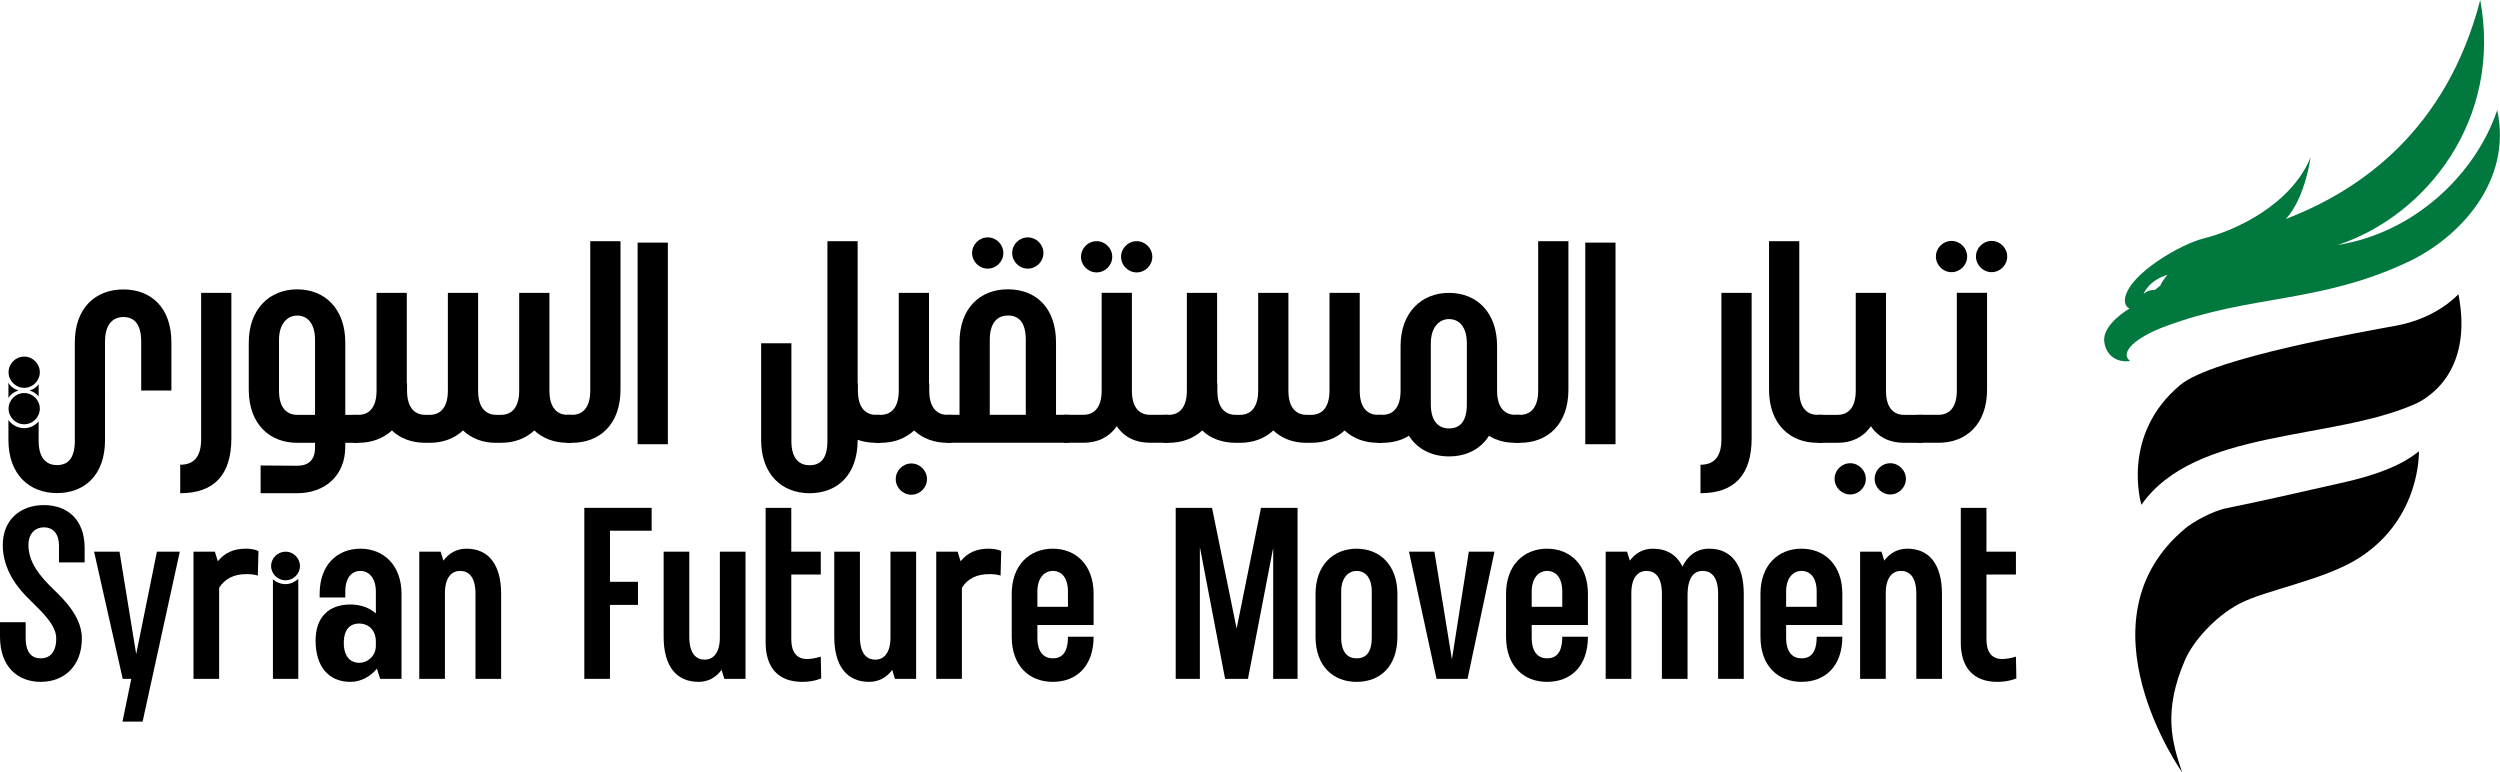
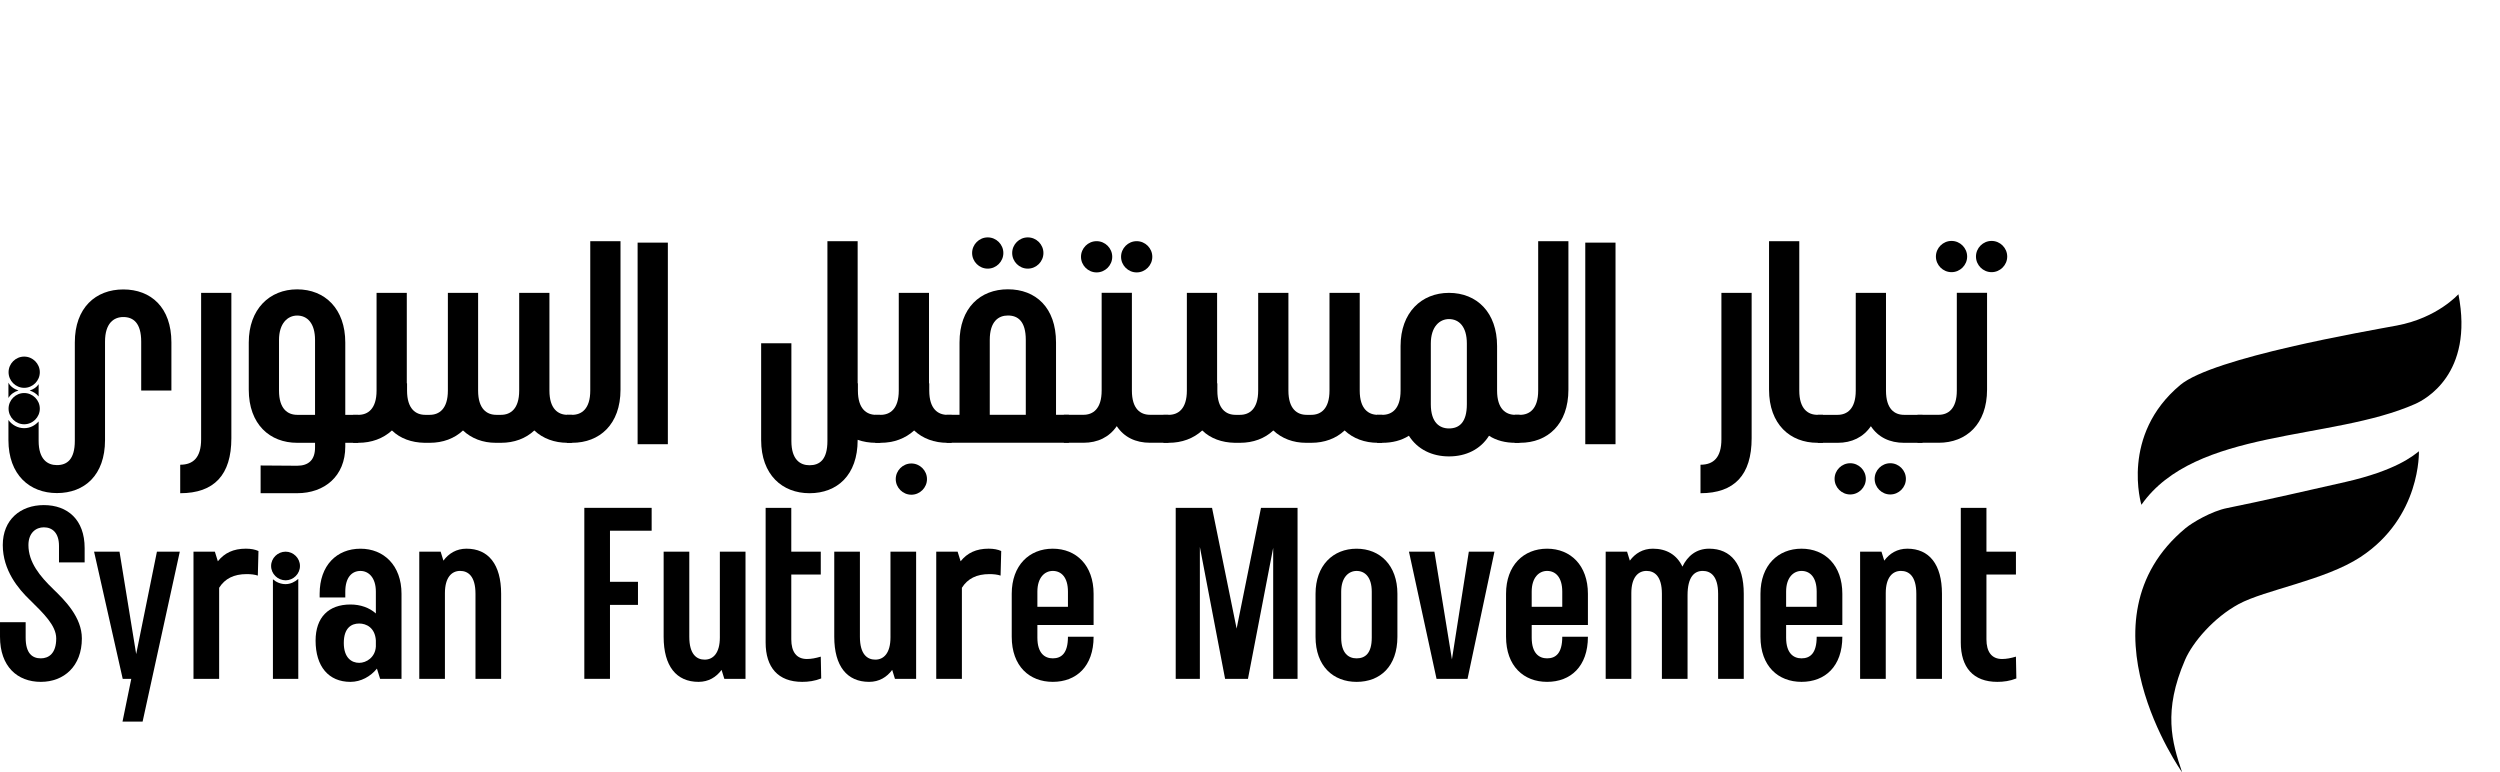
<svg xmlns="http://www.w3.org/2000/svg" id="svg1" width="342.58" height="105.837" viewBox="0 0 342.58 105.837">
  <defs id="defs1">
    <clipPath clipPathUnits="userSpaceOnUse" id="clipPath90">
      <path d="M 0,651.79 H 661.394 V 0 H 0 Z" transform="translate(-297.372,-565.482)" id="path90" />
    </clipPath>
    <clipPath clipPathUnits="userSpaceOnUse" id="clipPath92">
      <path d="M 0,651.79 H 661.394 V 0 H 0 Z" transform="translate(-302.999,-581.22)" id="path92" />
    </clipPath>
    <clipPath clipPathUnits="userSpaceOnUse" id="clipPath94">
      <path d="M 0,651.79 H 661.394 V 0 H 0 Z" transform="translate(-276.809,-593.386)" id="path94" />
    </clipPath>
    <clipPath clipPathUnits="userSpaceOnUse" id="clipPath96">
      <path d="M 0,651.79 H 661.394 V 0 H 0 Z" transform="translate(-57.272,-582.344)" id="path96" />
    </clipPath>
    <clipPath clipPathUnits="userSpaceOnUse" id="clipPath98">
      <path d="M 0,651.79 H 661.394 V 0 H 0 Z" transform="translate(-57.272,-586.089)" id="path98" />
    </clipPath>
    <clipPath clipPathUnits="userSpaceOnUse" id="clipPath100">
      <path d="M 0,651.79 H 661.394 V 0 H 0 Z" transform="translate(-55.651,-583.408)" id="path100" />
    </clipPath>
    <clipPath clipPathUnits="userSpaceOnUse" id="clipPath102">
      <path d="M 0,651.79 H 661.394 V 0 H 0 Z" transform="translate(-75.455,-577.591)" id="path102" />
    </clipPath>
    <clipPath clipPathUnits="userSpaceOnUse" id="clipPath104">
      <path d="M 0,651.79 H 661.394 V 0 H 0 Z" transform="translate(-85.325,-580.103)" id="path104" />
    </clipPath>
    <clipPath clipPathUnits="userSpaceOnUse" id="clipPath106">
      <path d="M 0,651.79 H 661.394 V 0 H 0 Z" transform="translate(-102.369,-578.497)" id="path106" />
    </clipPath>
    <clipPath clipPathUnits="userSpaceOnUse" id="clipPath108">
      <path d="M 0,651.79 H 661.394 V 0 H 0 Z" transform="translate(-115.449,-582.59)" id="path108" />
    </clipPath>
    <clipPath clipPathUnits="userSpaceOnUse" id="clipPath110">
      <path d="M 0,651.79 H 661.394 V 0 H 0 Z" id="path110" />
    </clipPath>
    <clipPath clipPathUnits="userSpaceOnUse" id="clipPath112">
      <path d="M 0,651.79 H 661.394 V 0 H 0 Z" transform="translate(-133.011,-577.513)" id="path112" />
    </clipPath>
    <clipPath clipPathUnits="userSpaceOnUse" id="clipPath114">
      <path d="M 0,651.79 H 661.394 V 0 H 0 Z" transform="translate(-148.45,-575.104)" id="path114" />
    </clipPath>
    <clipPath clipPathUnits="userSpaceOnUse" id="clipPath116">
      <path d="M 0,651.79 H 661.394 V 0 H 0 Z" transform="translate(-160.417,-598.34)" id="path116" />
    </clipPath>
    <clipPath clipPathUnits="userSpaceOnUse" id="clipPath118">
      <path d="M 0,651.79 H 661.394 V 0 H 0 Z" transform="translate(-171.607,-597.951)" id="path118" />
    </clipPath>
    <clipPath clipPathUnits="userSpaceOnUse" id="clipPath120">
      <path d="M 0,651.79 H 661.394 V 0 H 0 Z" transform="translate(-185.647,-578.497)" id="path120" />
    </clipPath>
    <clipPath clipPathUnits="userSpaceOnUse" id="clipPath122">
      <path d="M 0,651.79 H 661.394 V 0 H 0 Z" transform="translate(-203.701,-578.704)" id="path122" />
    </clipPath>
    <clipPath clipPathUnits="userSpaceOnUse" id="clipPath124">
      <path d="M 0,651.79 H 661.394 V 0 H 0 Z" transform="translate(-212.87,-582.59)" id="path124" />
    </clipPath>
    <clipPath clipPathUnits="userSpaceOnUse" id="clipPath126">
      <path d="M 0,651.79 H 661.394 V 0 H 0 Z" id="path126" />
    </clipPath>
    <clipPath clipPathUnits="userSpaceOnUse" id="clipPath128">
      <path d="M 0,651.79 H 661.394 V 0 H 0 Z" transform="translate(-231.701,-577.591)" id="path128" />
    </clipPath>
    <clipPath clipPathUnits="userSpaceOnUse" id="clipPath130">
      <path d="M 0,651.79 H 661.394 V 0 H 0 Z" transform="translate(-236.597,-582.694)" id="path130" />
    </clipPath>
    <clipPath clipPathUnits="userSpaceOnUse" id="clipPath132">
      <path d="M 0,651.79 H 661.394 V 0 H 0 Z" transform="translate(-249.056,-575.13)" id="path132" />
    </clipPath>
    <clipPath clipPathUnits="userSpaceOnUse" id="clipPath134">
      <path d="M 0,651.79 H 661.394 V 0 H 0 Z" transform="translate(-259.469,-597.977)" id="path134" />
    </clipPath>
    <clipPath clipPathUnits="userSpaceOnUse" id="clipPath136">
      <path d="M 0,651.79 H 661.394 V 0 H 0 Z" transform="translate(-57.839,-561.096)" id="path136" />
    </clipPath>
    <clipPath clipPathUnits="userSpaceOnUse" id="clipPath138">
      <path d="M 0,651.79 H 661.394 V 0 H 0 Z" transform="translate(-68.277,-552.966)" id="path138" />
    </clipPath>
    <clipPath clipPathUnits="userSpaceOnUse" id="clipPath140">
      <path d="M 0,651.79 H 661.394 V 0 H 0 Z" transform="translate(-74.671,-566.04)" id="path140" />
    </clipPath>
    <clipPath clipPathUnits="userSpaceOnUse" id="clipPath142">
      <path d="M 0,651.79 H 661.394 V 0 H 0 Z" transform="translate(-84.138,-562.705)" id="path142" />
    </clipPath>
    <clipPath clipPathUnits="userSpaceOnUse" id="clipPath144">
      <path d="M 0,651.79 H 661.394 V 0 H 0 Z" transform="translate(-91.7,-554.614)" id="path144" />
    </clipPath>
    <clipPath clipPathUnits="userSpaceOnUse" id="clipPath146">
      <path d="M 0,651.79 H 661.394 V 0 H 0 Z" transform="translate(-102.072,-564.062)" id="path146" />
    </clipPath>
    <clipPath clipPathUnits="userSpaceOnUse" id="clipPath148">
      <path d="M 0,651.79 H 661.394 V 0 H 0 Z" transform="translate(-114.838,-570.544)" id="path148" />
    </clipPath>
    <clipPath clipPathUnits="userSpaceOnUse" id="clipPath150">
      <path d="M 0,651.79 H 661.394 V 0 H 0 Z" transform="translate(-122.991,-557.294)" id="path150" />
    </clipPath>
    <clipPath clipPathUnits="userSpaceOnUse" id="clipPath152">
      <path d="M 0,651.79 H 661.394 V 0 H 0 Z" transform="translate(-133.472,-556.701)" id="path152" />
    </clipPath>
    <clipPath clipPathUnits="userSpaceOnUse" id="clipPath154">
      <path d="M 0,651.79 H 661.394 V 0 H 0 Z" transform="translate(-140.525,-557.294)" id="path154" />
    </clipPath>
    <clipPath clipPathUnits="userSpaceOnUse" id="clipPath156">
      <path d="M 0,651.79 H 661.394 V 0 H 0 Z" transform="translate(-151.007,-566.04)" id="path156" />
    </clipPath>
    <clipPath clipPathUnits="userSpaceOnUse" id="clipPath158">
      <path d="M 0,651.79 H 661.394 V 0 H 0 Z" transform="translate(-164.542,-560.371)" id="path158" />
    </clipPath>
    <clipPath clipPathUnits="userSpaceOnUse" id="clipPath160">
      <path d="M 0,651.79 H 661.394 V 0 H 0 Z" transform="translate(-178.1,-566.523)" id="path160" />
    </clipPath>
    <clipPath clipPathUnits="userSpaceOnUse" id="clipPath162">
      <path d="M 0,651.79 H 661.394 V 0 H 0 Z" transform="translate(-194.206,-555.075)" id="path162" />
    </clipPath>
    <clipPath clipPathUnits="userSpaceOnUse" id="clipPath164">
      <path d="M 0,651.79 H 661.394 V 0 H 0 Z" transform="translate(-199.59,-566.04)" id="path164" />
    </clipPath>
    <clipPath clipPathUnits="userSpaceOnUse" id="clipPath166">
      <path d="M 0,651.79 H 661.394 V 0 H 0 Z" transform="translate(-215.345,-560.371)" id="path166" />
    </clipPath>
    <clipPath clipPathUnits="userSpaceOnUse" id="clipPath168">
      <path d="M 0,651.79 H 661.394 V 0 H 0 Z" transform="translate(-229.781,-564.062)" id="path168" />
    </clipPath>
    <clipPath clipPathUnits="userSpaceOnUse" id="clipPath170">
      <path d="M 0,651.79 H 661.394 V 0 H 0 Z" transform="translate(-241.493,-560.371)" id="path170" />
    </clipPath>
    <clipPath clipPathUnits="userSpaceOnUse" id="clipPath172">
      <path d="M 0,651.79 H 661.394 V 0 H 0 Z" transform="translate(-250.151,-564.062)" id="path172" />
    </clipPath>
    <clipPath clipPathUnits="userSpaceOnUse" id="clipPath174">
      <path d="M 0,651.79 H 661.394 V 0 H 0 Z" transform="translate(-256.304,-556.701)" id="path174" />
    </clipPath>
    <clipPath clipPathUnits="userSpaceOnUse" id="clipPath176">
      <path d="M 0,651.79 H 661.394 V 0 H 0 Z" transform="translate(-84.141,-566.04)" id="path176" />
    </clipPath>
  </defs>
  <g id="layer-MC0" transform="translate(-73.047,-38.737)">
    <g id="g6">
      <path id="path89" d="m 0,0 c -3.655,-2.392 -9.784,-3.355 -12.52,-4.835 -2.538,-1.373 -4.714,-3.905 -5.503,-5.729 -2.282,-5.28 -1.354,-8.453 -0.304,-11.558 0,0 -11.059,15.611 0.351,25.095 0.692,0.575 2.675,1.751 4.268,2.066 3.137,0.62 9.647,2.109 12.146,2.678 5.215,1.186 6.984,2.692 7.577,3.163 C 6.015,10.88 6.259,4.096 0,0" style="fill:#000000;fill-opacity:1;fill-rule:nonzero;stroke:none" transform="matrix(1.333,0,0,-1.333,396.495,115.077)" clip-path="url(#clipPath90)" />
      <path id="path91" d="m 0,0 c -8.602,-3.809 -22.621,-2.486 -28.14,-10.365 0,0 -2.194,7.162 4.005,12.326 3.387,2.821 19.199,5.529 22.252,6.102 C 2.332,8.854 4.446,11.297 4.45,11.28 6.054,3.043 0.973,0.431 0,0" style="fill:#000000;fill-opacity:1;fill-rule:nonzero;stroke:none" transform="matrix(1.333,0,0,-1.333,403.999,94.093)" clip-path="url(#clipPath92)" />
-       <path id="path93" d="m 0,0 -0.549,-0.443 c 0,0 -0.765,0.054 -1.175,-0.443 0.026,0.083 0.485,1.388 2.47,2.002 C 0.746,1.116 0.239,0.564 0,0 M 34.633,18.037 C 32.421,11.471 26.165,5.442 18.234,4.172 27.351,7.185 35.159,17.068 32.888,29.352 29.445,16.088 20.726,9.844 12.899,6.848 14.889,8.974 15.45,13.184 15.45,13.184 13.477,8.369 7.807,5.672 4.454,4.848 2.168,4.287 -3.097,1.28 -3.609,-1.212 c -0.193,-0.942 0.454,-1.136 0.454,-1.136 0,0 -2.745,-1.575 -2.614,-3.326 0.071,-0.945 0.596,-1.554 1.117,-1.837 0.738,-0.4 1.545,-0.237 1.545,-0.237 -1.128,0.874 0.562,2.408 3.554,3.532 8.865,3.33 15.906,2.343 25.088,6.682 5.138,2.428 10.695,8.223 9.098,15.571" style="fill:#00783e;fill-opacity:1;fill-rule:nonzero;stroke:none" transform="matrix(1.333,0,0,-1.333,369.078,77.873)" clip-path="url(#clipPath94)" />
      <g id="g5">
        <path id="path95" d="m 0,0 c 0.881,0 1.606,-0.725 1.606,-1.606 0,-0.881 -0.725,-1.606 -1.606,-1.606 -0.881,0 -1.606,0.725 -1.606,1.606 C -1.606,-0.725 -0.881,0 0,0" style="fill:#000000;fill-opacity:1;fill-rule:nonzero;stroke:none" transform="matrix(1.333,0,0,-1.333,76.362,92.595)" clip-path="url(#clipPath96)" />
        <path id="path97" d="m 0,0 c 0.881,0 1.606,-0.725 1.606,-1.606 0,-0.881 -0.725,-1.606 -1.606,-1.606 -0.881,0 -1.606,0.725 -1.606,1.606 C -1.606,-0.725 -0.881,0 0,0" style="fill:#000000;fill-opacity:1;fill-rule:nonzero;stroke:none" transform="matrix(1.333,0,0,-1.333,76.362,87.602)" clip-path="url(#clipPath98)" />
        <path id="path99" d="M 0,0 V -1.572 C 0.23,-1.188 0.613,-0.92 1.035,-0.805 0.575,-0.652 0.192,-0.384 0,0 m 2.185,-0.805 c 0.345,-0.115 0.69,-0.307 0.92,-0.614 v 1.265 C 2.914,-0.46 2.569,-0.69 2.185,-0.805 m 9.624,10.39 C 8.972,9.585 6.825,7.706 6.825,4.141 V -5.981 c 0,-1.917 -0.806,-2.492 -1.841,-2.492 -0.958,0 -1.879,0.575 -1.879,2.492 v 1.994 C 2.722,-4.409 2.224,-4.677 1.61,-4.677 0.958,-4.677 0.345,-4.332 0,-3.834 v -2.07 c 0,-3.566 2.185,-5.445 4.984,-5.445 2.837,0 4.946,1.841 4.946,5.445 V 4.217 c 0,1.917 0.92,2.531 1.879,2.531 1.035,0 1.84,-0.614 1.84,-2.531 v -5.022 h 3.105 v 4.946 c 0,3.603 -2.108,5.444 -4.945,5.444" style="fill:#000000;fill-opacity:1;fill-rule:nonzero;stroke:none" transform="matrix(1.333,0,0,-1.333,74.202,91.176)" clip-path="url(#clipPath100)" />
        <path id="path101" d="M 0,0 V 15.05 H 3.109 V 0.103 c 0,-3.756 -1.762,-5.647 -5.259,-5.647 v 2.928 C -0.803,-2.616 0,-1.865 0,0" style="fill:#000000;fill-opacity:1;fill-rule:nonzero;stroke:none" transform="matrix(1.333,0,0,-1.333,100.607,98.933)" clip-path="url(#clipPath102)" />
        <path id="path103" d="m 0,0 h 1.839 v 7.693 c 0,1.736 -0.803,2.513 -1.839,2.513 -0.958,0 -1.865,-0.777 -1.865,-2.513 V 2.487 C -1.865,0.596 -0.958,0 0,0 M 4.948,-3.264 C 4.948,-6.295 2.824,-8.056 0,-8.056 h -3.756 v 2.849 L 0,-5.233 c 1.166,0 1.839,0.596 1.839,1.865 v 0.493 H 0 c -2.798,0 -4.974,1.891 -4.974,5.466 v 4.844 c 0,3.445 2.15,5.465 4.974,5.465 2.875,0 4.948,-2.02 4.948,-5.465 V 0 H 6.269 V -2.875 H 4.948 Z" style="fill:#000000;fill-opacity:1;fill-rule:nonzero;stroke:none" transform="matrix(1.333,0,0,-1.333,113.766,95.583)" clip-path="url(#clipPath104)" />
        <path id="path105" d="M 0,0 C -0.881,-0.829 -2.072,-1.269 -3.419,-1.269 H -3.963 C -5.285,-1.243 -6.45,-0.829 -7.305,0 -8.212,-0.829 -9.403,-1.269 -10.75,-1.269 h -0.544 v 2.875 h 0.544 c 0.958,0 1.865,0.596 1.865,2.487 v 10.051 h 3.108 v -9.3 h 0.026 V 4.093 c 0,-1.891 0.907,-2.487 1.865,-2.487 h 0.467 c 0.958,0 1.865,0.596 1.865,2.487 V 14.144 H 1.554 V 4.093 c 0,-1.891 0.907,-2.487 1.865,-2.487 h 0.492 c 0.959,0 1.866,0.596 1.866,2.487 V 14.144 H 8.885 V 4.093 c 0,-1.891 0.907,-2.487 1.865,-2.487 h 0.441 V -1.269 H 10.75 C 9.403,-1.269 8.212,-0.829 7.331,0 6.45,-0.829 5.259,-1.269 3.911,-1.269 H 3.367 C 2.046,-1.269 0.881,-0.829 0,0" style="fill:#000000;fill-opacity:1;fill-rule:nonzero;stroke:none" transform="matrix(1.333,0,0,-1.333,136.492,97.724)" clip-path="url(#clipPath106)" />
        <path id="path107" d="M 0,0 V 15.361 H 3.109 V 0.104 c 0,-3.575 -2.151,-5.466 -4.974,-5.466 h -0.544 v 2.875 h 0.544 C -0.907,-2.487 0,-1.891 0,0" style="fill:#000000;fill-opacity:1;fill-rule:nonzero;stroke:none" transform="matrix(1.333,0,0,-1.333,153.932,92.267)" clip-path="url(#clipPath108)" />
        <path id="path109" d="m 120.345,597.951 h 3.109 v -20.723 h -3.109 z" style="fill:#000000;fill-opacity:1;fill-rule:nonzero;stroke:none" transform="matrix(1.333,0,0,-1.333,0,869.053)" clip-path="url(#clipPath110)" />
        <path id="path111" d="M 0,0 V 9.947 H 3.109 V -0.104 c 0,-1.917 0.906,-2.487 1.865,-2.487 1.036,0 1.839,0.57 1.839,2.487 V 20.439 H 9.921 V 5.828 H 9.947 V 5.077 c 0,-1.891 0.907,-2.486 1.865,-2.486 h 0.441 v -2.876 h -0.441 c -0.673,0 -1.321,0.104 -1.891,0.311 V 0 C 9.921,-3.601 7.823,-5.466 4.974,-5.466 2.176,-5.466 0,-3.575 0,0" style="fill:#000000;fill-opacity:1;fill-rule:nonzero;stroke:none" transform="matrix(1.333,0,0,-1.333,177.348,99.037)" clip-path="url(#clipPath112)" />
        <path id="path113" d="m 0,0 c 0.881,0 1.606,-0.726 1.606,-1.606 0,-0.881 -0.725,-1.606 -1.606,-1.606 -0.881,0 -1.606,0.725 -1.606,1.606 C -1.606,-0.726 -0.881,0 0,0 m -3.705,4.999 h 0.544 c 0.959,0 1.866,0.596 1.866,2.487 v 10.051 h 3.108 v -9.3 H 1.839 V 7.486 c 0,-1.891 0.907,-2.487 1.865,-2.487 H 4.145 V 2.124 H 3.704 C 2.357,2.124 1.166,2.564 0.285,3.393 -0.622,2.564 -1.813,2.124 -3.161,2.124 h -0.544 z" style="fill:#000000;fill-opacity:1;fill-rule:nonzero;stroke:none" transform="matrix(1.333,0,0,-1.333,197.933,102.248)" clip-path="url(#clipPath114)" />
        <path id="path115" d="m 0,0 c 0.881,0 1.606,-0.725 1.606,-1.606 0,-0.881 -0.725,-1.606 -1.606,-1.606 -0.881,0 -1.606,0.725 -1.606,1.606 C -1.606,-0.725 -0.881,0 0,0 m -0.207,-18.237 v 7.694 c 0,1.917 -0.803,2.513 -1.84,2.513 -0.958,0 -1.864,-0.596 -1.864,-2.513 v -7.694 z M -4.119,0 c 0.881,0 1.606,-0.725 1.606,-1.606 0,-0.881 -0.725,-1.606 -1.606,-1.606 -0.88,0 -1.606,0.725 -1.606,1.606 0,0.881 0.726,1.606 1.606,1.606 m 2.072,-5.336 c 2.85,0 4.948,-1.865 4.948,-5.466 v -7.435 h 1.322 v -2.875 H -8.341 v 2.875 h 1.321 v 7.435 c 0,3.574 2.15,5.466 4.973,5.466" style="fill:#000000;fill-opacity:1;fill-rule:nonzero;stroke:none" transform="matrix(1.333,0,0,-1.333,213.889,71.267)" clip-path="url(#clipPath116)" />
        <path id="path117" d="m 0,0 c 0.881,0 1.606,-0.725 1.606,-1.606 0,-0.881 -0.725,-1.606 -1.606,-1.606 -0.881,0 -1.606,0.725 -1.606,1.606 C -1.606,-0.725 -0.881,0 0,0 m -4.119,0 c 0.881,0 1.606,-0.725 1.606,-1.606 0,-0.881 -0.725,-1.606 -1.606,-1.606 -0.881,0 -1.606,0.725 -1.606,1.606 C -5.725,-0.725 -5,0 -4.119,0 m -3.368,-17.848 h 2.021 c 0.959,0 1.865,0.596 1.865,2.487 V -5.31 h 3.109 v -10.051 c 0,-1.891 0.881,-2.487 1.865,-2.487 h 1.891 v -2.875 H 1.373 c -1.477,0 -2.668,0.569 -3.42,1.709 -0.777,-1.14 -1.968,-1.709 -3.419,-1.709 h -2.021 z" style="fill:#000000;fill-opacity:1;fill-rule:nonzero;stroke:none" transform="matrix(1.333,0,0,-1.333,228.809,71.785)" clip-path="url(#clipPath118)" />
        <path id="path119" d="M 0,0 C -0.881,-0.829 -2.072,-1.269 -3.419,-1.269 H -3.963 C -5.284,-1.243 -6.45,-0.829 -7.305,0 -8.212,-0.829 -9.403,-1.269 -10.75,-1.269 h -0.544 v 2.875 h 0.544 c 0.958,0 1.865,0.596 1.865,2.487 v 10.051 h 3.108 v -9.3 h 0.026 V 4.093 c 0,-1.891 0.907,-2.487 1.865,-2.487 h 0.467 c 0.958,0 1.865,0.596 1.865,2.487 V 14.144 H 1.554 V 4.093 c 0,-1.891 0.907,-2.487 1.865,-2.487 h 0.492 c 0.959,0 1.866,0.596 1.866,2.487 V 14.144 H 8.885 V 4.093 c 0,-1.891 0.907,-2.487 1.865,-2.487 h 0.441 V -1.269 H 10.75 C 9.403,-1.269 8.212,-0.829 7.331,0 6.45,-0.829 5.259,-1.269 3.911,-1.269 H 3.367 C 2.047,-1.269 0.881,-0.829 0,0" style="fill:#000000;fill-opacity:1;fill-rule:nonzero;stroke:none" transform="matrix(1.333,0,0,-1.333,247.529,97.724)" clip-path="url(#clipPath120)" />
        <path id="path121" d="M 0,0 C 1.036,0 1.839,0.596 1.839,2.487 V 8.73 c 0,1.735 -0.803,2.512 -1.839,2.512 -0.958,0 -1.865,-0.777 -1.865,-2.512 V 2.487 C -1.865,0.596 -0.958,0 0,0 m -4.119,-0.751 c -0.777,-0.492 -1.71,-0.726 -2.72,-0.726 h -0.544 v 2.876 h 0.544 c 0.959,0 1.865,0.595 1.865,2.487 v 4.585 c 0,3.445 2.15,5.466 4.974,5.466 2.875,0 4.947,-2.021 4.947,-5.466 V 3.886 c 0,-1.892 0.907,-2.487 1.866,-2.487 h 0.44 v -2.876 h -0.44 c -1.01,0 -1.943,0.234 -2.695,0.726 C 3.238,-2.15 1.761,-2.875 0,-2.875 c -1.736,0 -3.238,0.725 -4.119,2.124" style="fill:#000000;fill-opacity:1;fill-rule:nonzero;stroke:none" transform="matrix(1.333,0,0,-1.333,271.601,97.447)" clip-path="url(#clipPath122)" />
        <path id="path123" d="M 0,0 V 15.361 H 3.108 V 0.104 c 0,-3.575 -2.15,-5.466 -4.973,-5.466 h -0.544 v 2.875 h 0.544 C -0.907,-2.487 0,-1.891 0,0" style="fill:#000000;fill-opacity:1;fill-rule:nonzero;stroke:none" transform="matrix(1.333,0,0,-1.333,283.827,92.267)" clip-path="url(#clipPath124)" />
        <path id="path125" d="m 217.765,597.951 h 3.109 v -20.723 h -3.109 z" style="fill:#000000;fill-opacity:1;fill-rule:nonzero;stroke:none" transform="matrix(1.333,0,0,-1.333,0,869.053)" clip-path="url(#clipPath126)" />
        <path id="path127" d="M 0,0 V 15.05 H 3.108 V 0.103 c 0,-3.756 -1.761,-5.647 -5.258,-5.647 v 2.928 C -0.803,-2.616 0,-1.865 0,0" style="fill:#000000;fill-opacity:1;fill-rule:nonzero;stroke:none" transform="matrix(1.333,0,0,-1.333,308.935,98.933)" clip-path="url(#clipPath128)" />
        <path id="path129" d="M 0,0 V 15.257 H 3.109 V -0.104 c 0,-1.891 0.906,-2.487 1.865,-2.487 H 5.543 V -5.466 H 4.974 C 2.176,-5.466 0,-3.575 0,0" style="fill:#000000;fill-opacity:1;fill-rule:nonzero;stroke:none" transform="matrix(1.333,0,0,-1.333,315.462,92.128)" clip-path="url(#clipPath130)" />
        <path id="path131" d="m 0,0 c 0.881,0 1.606,-0.725 1.606,-1.606 0,-0.881 -0.725,-1.606 -1.606,-1.606 -0.881,0 -1.606,0.725 -1.606,1.606 C -1.606,-0.725 -0.881,0 0,0 m -4.119,0 c 0.881,0 1.606,-0.725 1.606,-1.606 0,-0.881 -0.725,-1.606 -1.606,-1.606 -0.88,0 -1.606,0.725 -1.606,1.606 0,0.881 0.726,1.606 1.606,1.606 m -3.316,4.974 h 2.021 c 0.959,0 1.865,0.595 1.865,2.486 V 17.511 H -0.44 V 7.46 c 0,-1.891 0.88,-2.486 1.865,-2.486 H 3.316 V 2.098 H 1.425 c -1.477,0 -2.668,0.57 -3.419,1.71 -0.778,-1.14 -1.969,-1.71 -3.42,-1.71 h -2.021 z" style="fill:#000000;fill-opacity:1;fill-rule:nonzero;stroke:none" transform="matrix(1.333,0,0,-1.333,332.075,102.214)" clip-path="url(#clipPath132)" />
        <path id="path133" d="m 0,0 c 0.881,0 1.606,-0.725 1.606,-1.606 0,-0.881 -0.725,-1.606 -1.606,-1.606 -0.881,0 -1.606,0.725 -1.606,1.606 C -1.606,-0.725 -0.881,0 0,0 m -4.119,0 c 0.881,0 1.606,-0.725 1.606,-1.606 0,-0.881 -0.725,-1.606 -1.606,-1.606 -0.88,0 -1.606,0.725 -1.606,1.606 0,0.881 0.726,1.606 1.606,1.606 m -3.497,-17.874 h 2.176 c 0.959,0 1.865,0.596 1.865,2.487 v 10.051 h 3.109 v -9.947 c 0,-3.575 -2.15,-5.466 -4.974,-5.466 h -2.176 z" style="fill:#000000;fill-opacity:1;fill-rule:nonzero;stroke:none" transform="matrix(1.333,0,0,-1.333,345.959,71.751)" clip-path="url(#clipPath134)" />
        <path id="path135" d="m 0,0 c -1.143,1.099 -2.769,3.011 -2.769,5.625 0,2.615 1.824,4.109 4.219,4.109 2.439,0 4.197,-1.494 4.197,-4.416 V 3.846 H 3.01 v 1.691 c 0,1.341 -0.681,1.912 -1.56,1.912 -0.813,0 -1.582,-0.571 -1.582,-1.824 0,-1.779 1.187,-3.208 2.549,-4.526 1.209,-1.165 2.944,-2.901 2.944,-5.076 0,-2.856 -1.845,-4.461 -4.218,-4.461 -2.417,0 -4.197,1.583 -4.197,4.637 v 1.494 h 2.637 v -1.582 c 0,-1.626 0.681,-2.131 1.56,-2.131 0.813,0 1.582,0.505 1.582,2.043 C 2.725,-2.637 1.406,-1.384 0,0" style="fill:#000000;fill-opacity:1;fill-rule:nonzero;stroke:none" transform="matrix(1.333,0,0,-1.333,77.119,120.926)" clip-path="url(#clipPath136)" />
        <path id="path137" d="m 0,0 h -0.879 l -2.944,13.074 h 2.614 L 0.505,2.549 2.637,13.074 H 4.988 L 1.165,-4.395 h -2.066 z" style="fill:#000000;fill-opacity:1;fill-rule:nonzero;stroke:none" transform="matrix(1.333,0,0,-1.333,91.035,131.765)" clip-path="url(#clipPath138)" />
        <path id="path139" d="M 0,0 H 2.197 L 2.505,-0.989 C 3.186,-0.132 4.109,0.308 5.383,0.308 5.911,0.308 6.35,0.22 6.68,0.066 L 6.614,-2.461 c -0.308,0.11 -0.725,0.154 -1.143,0.154 -1.318,0 -2.241,-0.462 -2.834,-1.406 v -9.361 H 0 Z" style="fill:#000000;fill-opacity:1;fill-rule:nonzero;stroke:none" transform="matrix(1.333,0,0,-1.333,99.561,114.333)" clip-path="url(#clipPath140)" />
        <path id="path141" d="M 0,0 C -0.498,0 -0.958,0.192 -1.303,0.498 V -9.738 H 1.304 V 0.537 C 0.958,0.23 0.498,0 0,0" style="fill:#000000;fill-opacity:1;fill-rule:nonzero;stroke:none" transform="matrix(1.333,0,0,-1.333,112.183,118.781)" clip-path="url(#clipPath142)" />
        <path id="path143" d="M 0,0 C 0.747,0 1.648,0.571 1.714,1.67 V 2.307 C 1.626,3.625 0.725,4.043 0,4.043 -0.791,4.043 -1.582,3.603 -1.582,2.044 -1.582,0.527 -0.791,0 0,0 m 1.824,-0.593 c -0.659,-0.813 -1.648,-1.363 -2.725,-1.363 -2.241,0 -3.581,1.582 -3.581,4.241 0,2.395 1.34,3.713 3.581,3.713 1.033,0 1.956,-0.329 2.615,-0.922 v 2.241 c 0,1.472 -0.769,2.131 -1.582,2.131 -0.879,0 -1.56,-0.659 -1.56,-2.131 V 6.724 h -2.637 v 0.373 c 0,2.923 1.758,4.637 4.197,4.637 2.395,0 4.219,-1.714 4.219,-4.637 V -1.648 H 2.153 Z" style="fill:#000000;fill-opacity:1;fill-rule:nonzero;stroke:none" transform="matrix(1.333,0,0,-1.333,122.267,129.568)" clip-path="url(#clipPath144)" />
        <path id="path145" d="m 0,0 c -0.857,0 -1.56,-0.659 -1.56,-2.285 v -8.811 H -4.197 V 1.978 H -2 l 0.286,-0.923 c 0.549,0.747 1.341,1.23 2.373,1.23 2.242,0 3.56,-1.604 3.56,-4.636 v -8.745 H 1.582 v 8.745 C 1.582,-0.527 0.813,0 0,0" style="fill:#000000;fill-opacity:1;fill-rule:nonzero;stroke:none" transform="matrix(1.333,0,0,-1.333,136.095,116.97)" clip-path="url(#clipPath146)" />
        <path id="path147" d="M 0,0 H 6.921 V -2.351 H 2.637 V -7.603 H 5.515 V -9.976 H 2.637 v -7.602 H 0 Z" style="fill:#000000;fill-opacity:1;fill-rule:nonzero;stroke:none" transform="matrix(1.333,0,0,-1.333,153.118,108.328)" clip-path="url(#clipPath148)" />
        <path id="path149" d="M 0,0 V 8.745 H 2.637 V 0 c 0,-1.824 0.769,-2.351 1.582,-2.351 0.879,0 1.56,0.681 1.56,2.285 V 8.745 H 8.416 V -4.329 H 6.24 L 5.955,-3.406 C 5.406,-4.153 4.614,-4.636 3.582,-4.636 1.318,-4.636 0,-3.032 0,0" style="fill:#000000;fill-opacity:1;fill-rule:nonzero;stroke:none" transform="matrix(1.333,0,0,-1.333,163.987,125.994)" clip-path="url(#clipPath150)" />
        <path id="path151" d="M 0,0 V 13.843 H 2.637 V 9.339 H 5.669 V 6.988 H 2.637 V 0.329 c 0,-1.274 0.527,-2.021 1.604,-2.021 0.461,0 0.901,0.088 1.428,0.242 L 5.713,-3.692 C 5.054,-3.955 4.395,-4.043 3.757,-4.043 1.274,-4.043 0,-2.549 0,0" style="fill:#000000;fill-opacity:1;fill-rule:nonzero;stroke:none" transform="matrix(1.333,0,0,-1.333,177.963,126.785)" clip-path="url(#clipPath152)" />
        <path id="path153" d="M 0,0 V 8.745 H 2.637 V 0 c 0,-1.824 0.769,-2.351 1.582,-2.351 0.879,0 1.56,0.681 1.56,2.285 V 8.745 H 8.416 V -4.329 H 6.24 L 5.955,-3.406 C 5.406,-4.153 4.614,-4.636 3.582,-4.636 1.318,-4.636 0,-3.032 0,0" style="fill:#000000;fill-opacity:1;fill-rule:nonzero;stroke:none" transform="matrix(1.333,0,0,-1.333,187.367,125.994)" clip-path="url(#clipPath154)" />
        <path id="path155" d="M 0,0 H 2.197 L 2.505,-0.989 C 3.186,-0.132 4.109,0.308 5.383,0.308 5.911,0.308 6.35,0.22 6.68,0.066 L 6.614,-2.461 c -0.308,0.11 -0.725,0.154 -1.143,0.154 -1.318,0 -2.241,-0.462 -2.834,-1.406 v -9.361 H 0 Z" style="fill:#000000;fill-opacity:1;fill-rule:nonzero;stroke:none" transform="matrix(1.333,0,0,-1.333,201.342,114.333)" clip-path="url(#clipPath156)" />
        <path id="path157" d="m 0,0 v 1.56 c 0,1.472 -0.681,2.131 -1.56,2.131 -0.813,0 -1.582,-0.659 -1.582,-2.131 V 0 Z M -5.779,-3.076 V 1.34 c 0,2.923 1.802,4.637 4.219,4.637 2.417,0 4.197,-1.714 4.197,-4.637 v -3.208 h -5.779 v -1.296 c 0,-1.626 0.769,-2.132 1.582,-2.132 0.879,0 1.56,0.506 1.56,2.22 h 2.637 c 0,-3.055 -1.78,-4.637 -4.197,-4.637 -2.395,0 -4.219,1.605 -4.219,4.637" style="fill:#000000;fill-opacity:1;fill-rule:nonzero;stroke:none" transform="matrix(1.333,0,0,-1.333,219.39,121.892)" clip-path="url(#clipPath158)" />
        <path id="path159" d="M 0,0 V -13.557 H -2.483 V 4.021 H 1.252 L 3.779,-8.393 6.284,4.021 h 3.758 V -13.557 H 7.537 V -0.088 L 4.944,-13.557 H 2.593 Z" style="fill:#000000;fill-opacity:1;fill-rule:nonzero;stroke:none" transform="matrix(1.333,0,0,-1.333,237.467,113.689)" clip-path="url(#clipPath160)" />
        <path id="path161" d="M 0,0 C 0.879,0 1.56,0.505 1.56,2.131 V 6.855 C 1.56,8.328 0.879,8.987 0,8.987 -0.813,8.987 -1.582,8.328 -1.582,6.855 V 2.131 C -1.582,0.505 -0.813,0 0,0 m -4.219,2.219 v 4.417 c 0,2.922 1.802,4.636 4.219,4.636 2.417,0 4.197,-1.714 4.197,-4.636 V 2.219 c 0,-3.054 -1.78,-4.636 -4.197,-4.636 -2.395,0 -4.219,1.604 -4.219,4.636" style="fill:#000000;fill-opacity:1;fill-rule:nonzero;stroke:none" transform="matrix(1.333,0,0,-1.333,258.942,128.953)" clip-path="url(#clipPath162)" />
        <path id="path163" d="M 0,0 H 2.615 L 4.417,-11.074 6.153,0 H 8.789 L 6.021,-13.074 H 2.835 Z" style="fill:#000000;fill-opacity:1;fill-rule:nonzero;stroke:none" transform="matrix(1.333,0,0,-1.333,266.12,114.333)" clip-path="url(#clipPath164)" />
        <path id="path165" d="m 0,0 v 1.56 c 0,1.472 -0.681,2.131 -1.56,2.131 -0.813,0 -1.582,-0.659 -1.582,-2.131 V 0 Z M -5.779,-3.076 V 1.34 c 0,2.923 1.802,4.637 4.219,4.637 2.417,0 4.197,-1.714 4.197,-4.637 v -3.208 h -5.779 v -1.296 c 0,-1.626 0.769,-2.132 1.582,-2.132 0.879,0 1.56,0.506 1.56,2.22 h 2.637 c 0,-3.055 -1.78,-4.637 -4.197,-4.637 -2.395,0 -4.219,1.605 -4.219,4.637" style="fill:#000000;fill-opacity:1;fill-rule:nonzero;stroke:none" transform="matrix(1.333,0,0,-1.333,287.127,121.892)" clip-path="url(#clipPath166)" />
        <path id="path167" d="m 0,0 c -0.879,0 -1.56,-0.637 -1.56,-2.505 v -8.591 h -2.637 v 8.745 c 0,1.824 -0.769,2.351 -1.582,2.351 -0.857,0 -1.56,-0.659 -1.56,-2.285 v -8.811 H -9.976 V 1.978 h 2.198 l 0.285,-0.923 c 0.55,0.747 1.341,1.23 2.373,1.23 1.407,0 2.461,-0.637 3.033,-1.845 0.527,1.098 1.428,1.845 2.746,1.845 2.242,0 3.56,-1.604 3.56,-4.636 v -8.745 H 1.582 v 8.745 C 1.582,-0.527 0.813,0 0,0" style="fill:#000000;fill-opacity:1;fill-rule:nonzero;stroke:none" transform="matrix(1.333,0,0,-1.333,306.375,116.97)" clip-path="url(#clipPath168)" />
        <path id="path169" d="m 0,0 v 1.56 c 0,1.472 -0.681,2.131 -1.56,2.131 -0.813,0 -1.582,-0.659 -1.582,-2.131 V 0 Z M -5.779,-3.076 V 1.34 c 0,2.923 1.802,4.637 4.219,4.637 2.417,0 4.197,-1.714 4.197,-4.637 v -3.208 h -5.779 v -1.296 c 0,-1.626 0.769,-2.132 1.582,-2.132 0.879,0 1.56,0.506 1.56,2.22 h 2.637 c 0,-3.055 -1.78,-4.637 -4.197,-4.637 -2.395,0 -4.219,1.605 -4.219,4.637" style="fill:#000000;fill-opacity:1;fill-rule:nonzero;stroke:none" transform="matrix(1.333,0,0,-1.333,321.991,121.892)" clip-path="url(#clipPath170)" />
        <path id="path171" d="m 0,0 c -0.857,0 -1.56,-0.659 -1.56,-2.285 v -8.811 H -4.197 V 1.978 H -2 l 0.286,-0.923 c 0.549,0.747 1.34,1.23 2.373,1.23 2.241,0 3.56,-1.604 3.56,-4.636 v -8.745 H 1.582 v 8.745 C 1.582,-0.527 0.813,0 0,0" style="fill:#000000;fill-opacity:1;fill-rule:nonzero;stroke:none" transform="matrix(1.333,0,0,-1.333,333.535,116.97)" clip-path="url(#clipPath172)" />
        <path id="path173" d="M 0,0 V 13.843 H 2.637 V 9.339 H 5.669 V 6.988 H 2.637 V 0.329 c 0,-1.274 0.527,-2.021 1.604,-2.021 0.461,0 0.901,0.088 1.428,0.242 L 5.713,-3.692 C 5.054,-3.955 4.395,-4.043 3.758,-4.043 1.274,-4.043 0,-2.549 0,0" style="fill:#000000;fill-opacity:1;fill-rule:nonzero;stroke:none" transform="matrix(1.333,0,0,-1.333,341.738,126.785)" clip-path="url(#clipPath174)" />
        <path id="path175" d="m 0,0 c 0.791,0 1.472,-0.659 1.472,-1.472 0,-0.813 -0.681,-1.472 -1.472,-1.472 -0.813,0 -1.494,0.659 -1.494,1.472 C -1.494,-0.659 -0.813,0 0,0" style="fill:#000000;fill-opacity:1;fill-rule:nonzero;stroke:none" transform="matrix(1.333,0,0,-1.333,112.189,114.333)" clip-path="url(#clipPath176)" />
      </g>
    </g>
  </g>
</svg>